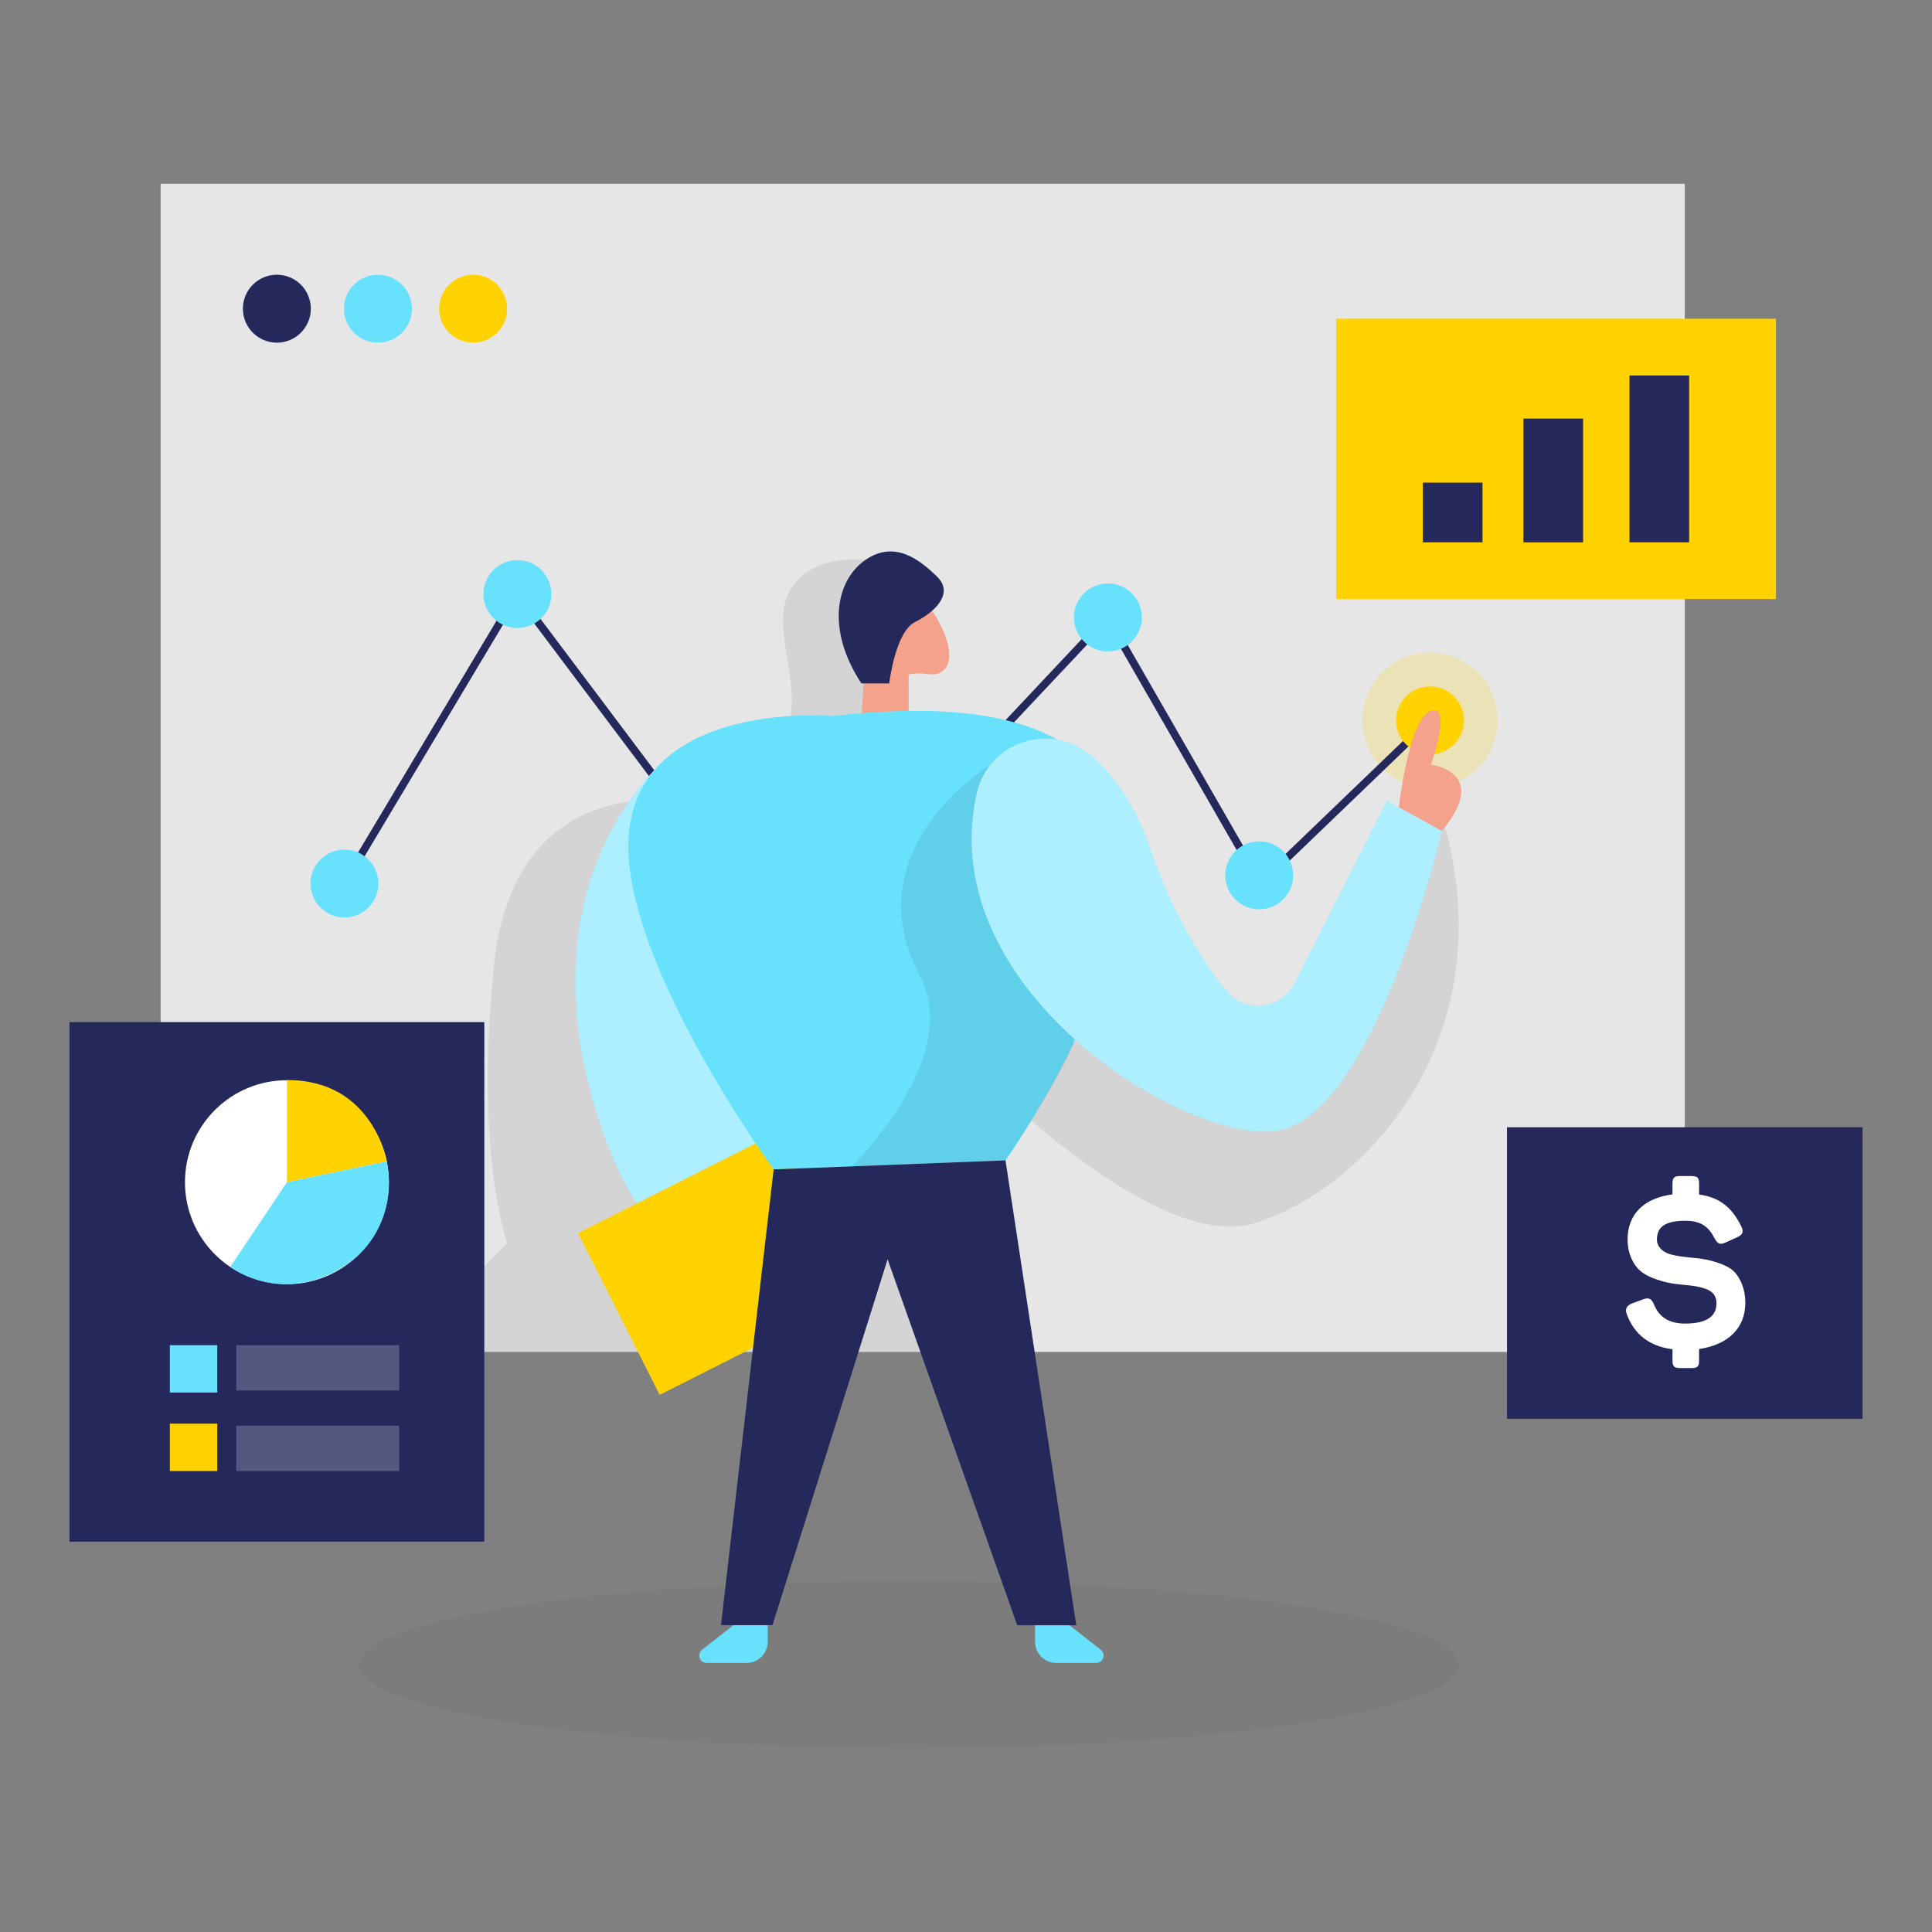
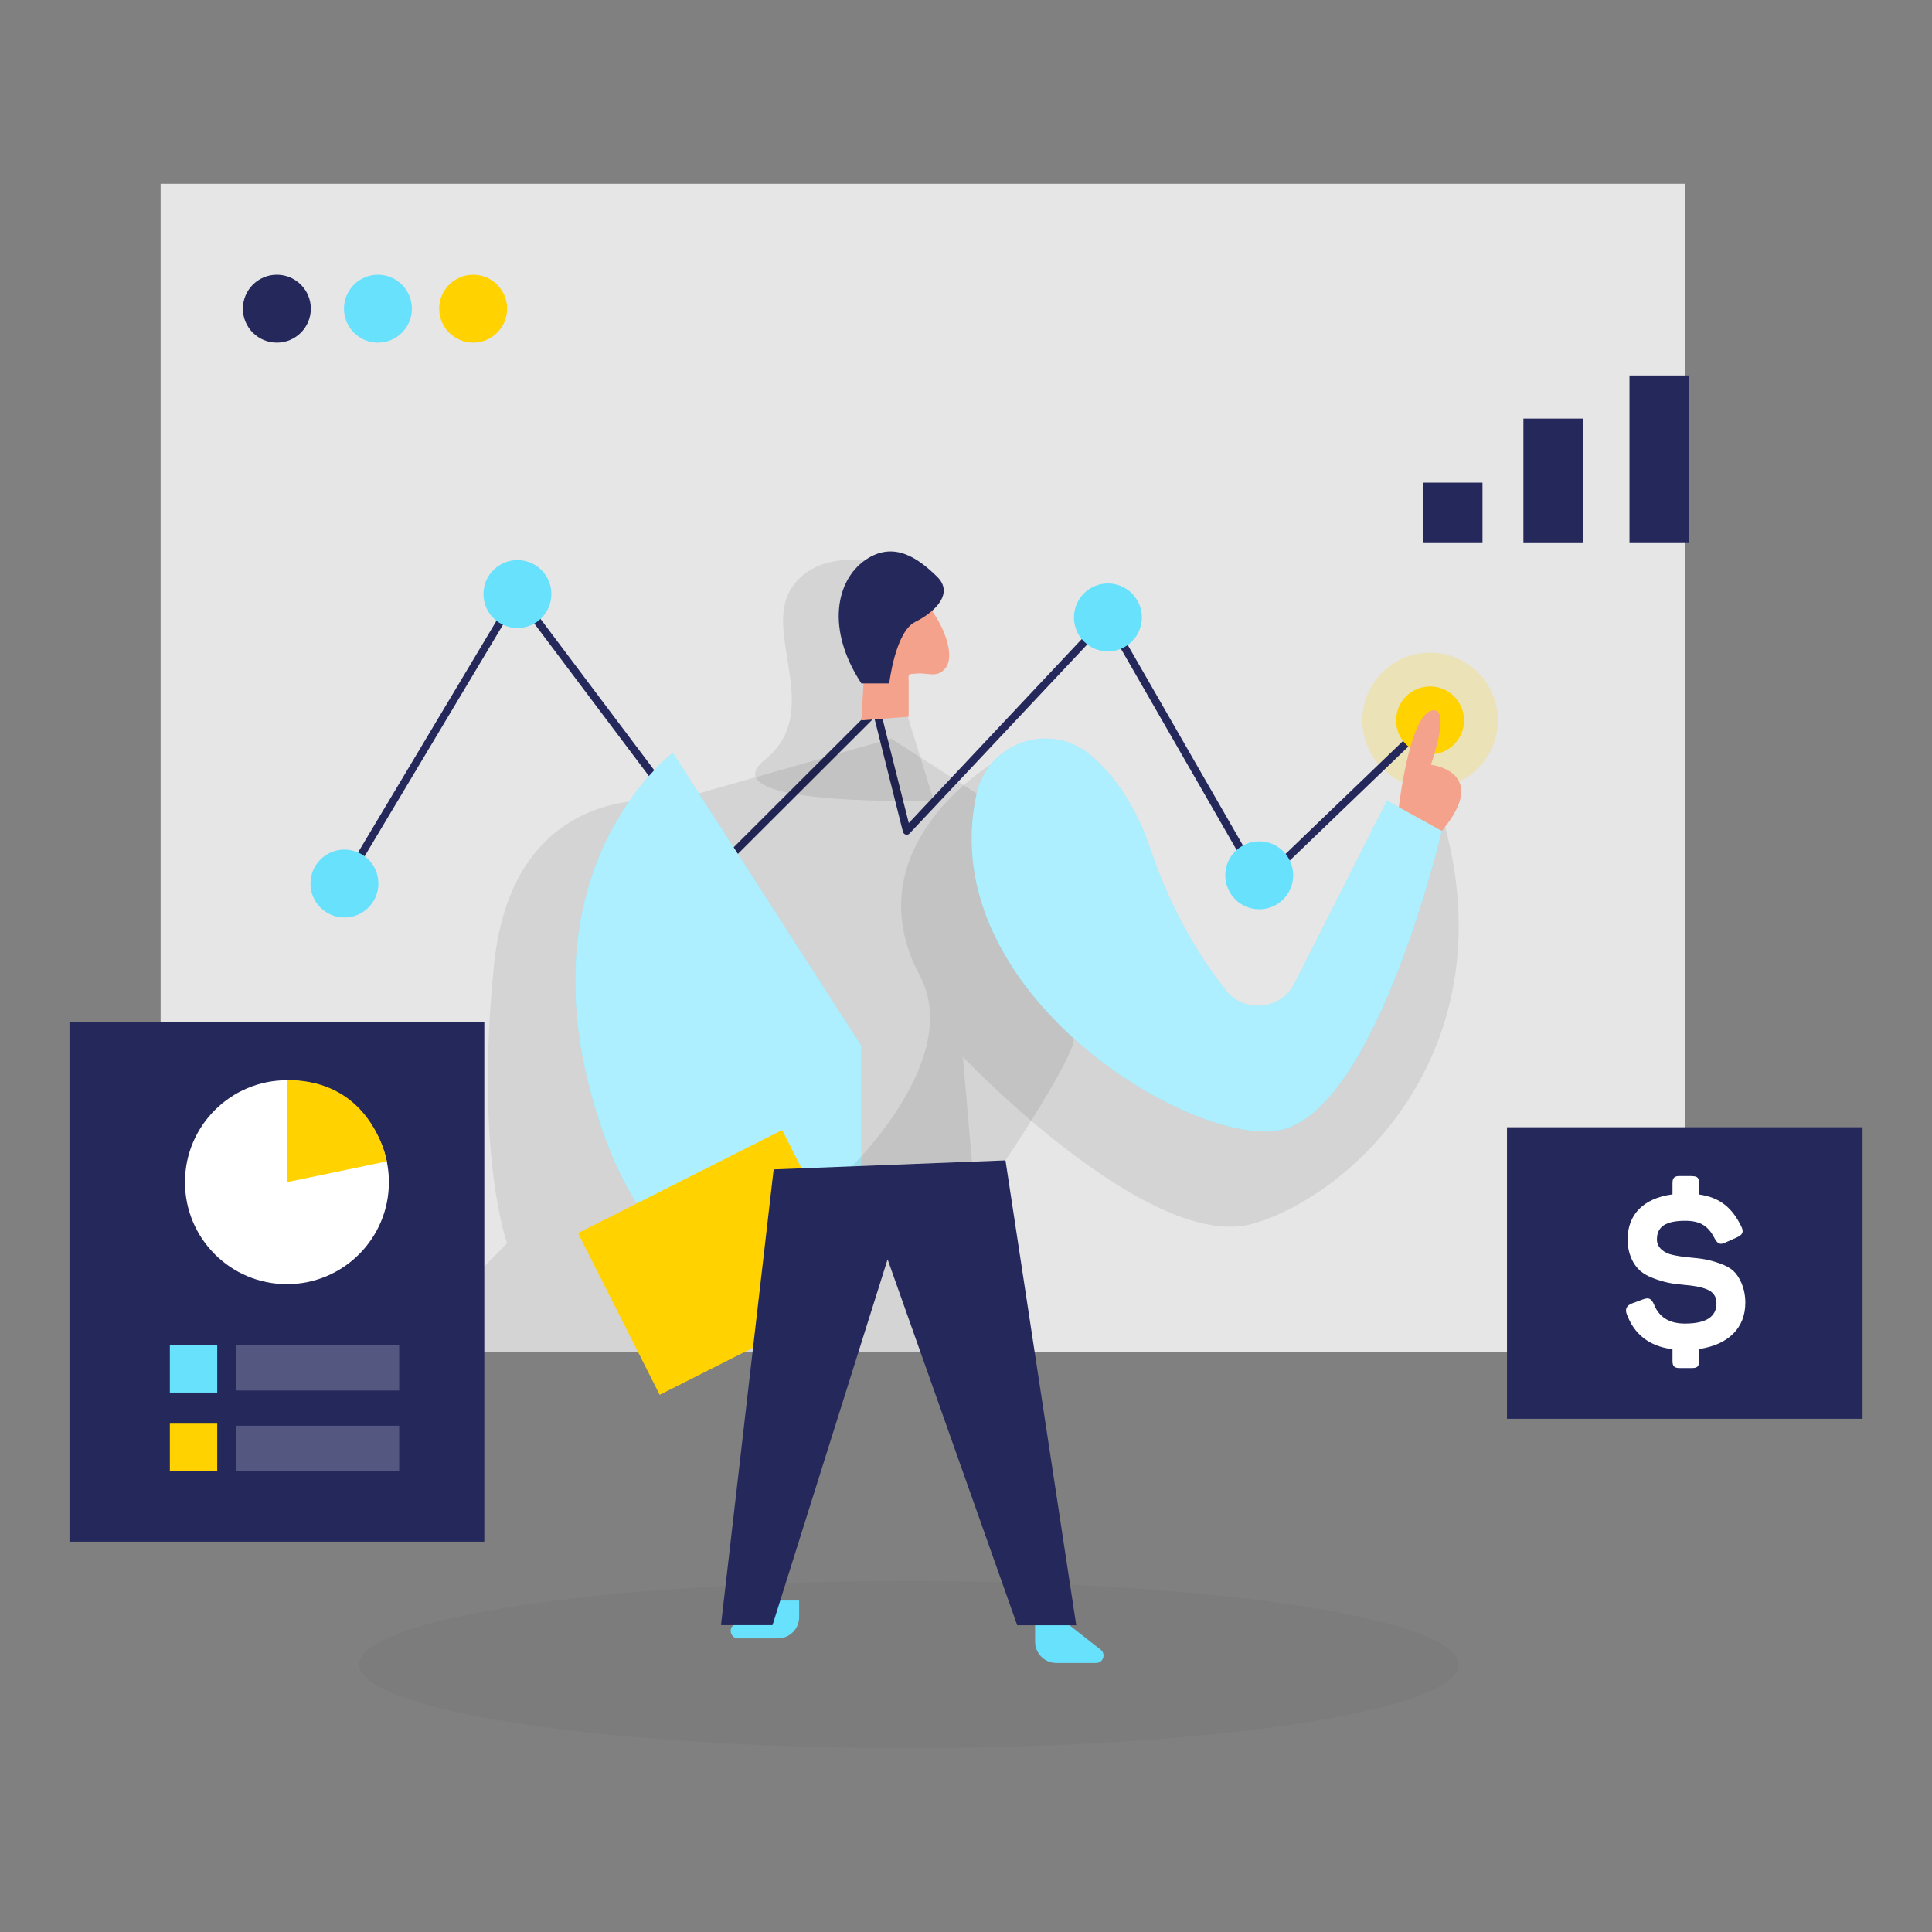
<svg xmlns="http://www.w3.org/2000/svg" class="show_show__wrapper__graphic__5Waiy" viewBox="0 0 500 500" id="_0119_analyzing_process" transform="scale(1)">
  <rect x="0" y="0" width="500" height="500" fill="#808080" stroke="none" />
  <title>React</title>
  <defs>
    <style>.cls-1,.cls-2,.cls-3{fill:#fff;}.cls-4{fill:#f4a28c;}.cls-5{fill:#000001;opacity:.03;}.cls-6{opacity:.08;}.cls-7{fill:#e6e6e6;}.cls-8{opacity:.2;}.cls-8,.cls-9{fill:#ffd200;}.cls-2{opacity:.22;}.cls-3{opacity:.46;}.cls-10{fill:#24285b;}.cls-11{fill:#68e1fd;}</style>
  </defs>
  <g id="stats">
    <rect height="302.32" width="394.45" y="47.56" x="41.57" class="cls-7" />
    <circle r="17.53" cy="186.44" cx="370.1" class="cls-8" />
    <path d="m89.02,229.66c-.17,0-.35-.05-.51-.14-.47-.28-.63-.9-.35-1.37l44.77-74.92c.17-.29.47-.47.81-.49.34-.01.65.13.85.4l52.11,69.31,39.41-39.35c.25-.25.63-.35.97-.26.35.1.62.37.7.72l7.41,29.45,50.68-53.91c.22-.23.52-.34.84-.31.31.04.59.22.75.49l38.95,67.76,42.99-41.33c.4-.38,1.03-.37,1.41.03.38.4.37,1.03-.03,1.41l-43.91,42.22c-.22.21-.52.31-.83.27-.3-.04-.57-.23-.73-.49l-38.92-67.7-51.01,54.26c-.25.27-.63.38-.98.28-.35-.09-.63-.37-.72-.72l-7.42-29.52-38.98,38.92c-.21.21-.49.31-.78.29-.29-.02-.55-.17-.73-.4l-51.91-69.05-44.01,73.64c-.19.31-.52.49-.86.49Z" class="cls-10" />
    <path d="m173.94,207.31s-41.13-6.7-46.1,42.52c-4.98,49.21,3.4,71.91,3.4,71.91l-27.68,28.14h152.26l-6.64-76.38s48.51,51.08,75.3,43.13c26.79-7.95,66.26-46.31,48.66-105.73l-40.3,59.76-33.49-7.36-31.5-48.26-37.23-23.9-56.7,16.17Z" class="cls-6" />
    <circle r="8.79" cy="79.89" cx="71.65" class="cls-10" />
    <circle r="8.79" cy="186.44" cx="370.1" class="cls-9" />
    <circle r="8.79" cy="159.79" cx="286.73" class="cls-11" />
    <circle r="8.79" cy="226.53" cx="325.89" class="cls-11" />
    <circle r="8.79" cy="153.74" cx="133.91" class="cls-11" />
    <circle r="8.79" cy="228.66" cx="89.14" class="cls-11" />
    <circle r="8.79" cy="79.89" cx="97.81" class="cls-11" />
    <circle r="8.79" cy="79.89" cx="122.45" class="cls-9" />
    <path d="m230.01,145.98s-18.03-5.23-25.32,6.45c-7.29,11.68,8.6,31.85-6.72,44.18-15.32,12.34,43.7,10.6,43.7,10.6l-9.79-31.53,4.31-22.85-6.19-6.86Z" class="cls-6" />
  </g>
  <ellipse ry="21.64" rx="142.29" cy="430.8" cx="235.23" id="sd" class="cls-5" />
  <g id="person">
    <path d="m174.13,194.85s-40.48,30.4-18.91,95.67c21.57,65.27,67.7,33.49,67.7,33.49v-53.35l-48.78-75.8Z" class="cls-11" />
    <path d="m174.13,194.85s-40.48,30.4-18.91,95.67c21.57,65.27,67.7,33.49,67.7,33.49v-53.35l-48.78-75.8Z" class="cls-3" />
    <path d="m276.73,420.58l8.13,6.36c1.44,1.12.64,3.43-1.18,3.43h-10.3c-3.04,0-5.5-2.46-5.5-5.5v-4.29h8.86Z" class="cls-11" />
    <rect transform="translate(-127.24 119.19) rotate(-26.79)" height="46.89" width="59.19" y="303.25" x="157" class="cls-9" />
-     <path d="m189.84,420.58l-8.13,6.36c-1.44,1.12-.64,3.43,1.18,3.43h10.3c3.04,0,5.5-2.46,5.5-5.5v-4.29s-8.86,0-8.86,0Z" class="cls-11" />
+     <path d="m189.84,420.58c-1.44,1.12-.64,3.43,1.18,3.43h10.3c3.04,0,5.5-2.46,5.5-5.5v-4.29s-8.86,0-8.86,0Z" class="cls-11" />
    <path d="m222.91,186.44l1.4-23.05s1.65-14.83,9.08-12.15c7.43,2.68,15.18,17.3,11.17,21.84-2.16,2.46-4.44.96-7.34,1.23-2.5.23-2.06-.15-2.06,2.37v8.81l-12.25.94Z" class="cls-4" />
-     <path d="m215.51,185.31s-46.27-4.12-52.32,27.11c-6.05,31.23,37.02,90.22,37.02,90.22l60.01-2.33s93.23-130.95-44.71-115Z" class="cls-11" />
    <path d="m256.34,197.92s-35.89,21.66-18.27,54.65c11.31,21.17-17.62,49.28-17.62,49.28l39.77-1.55s14.56-21.6,17.47-30c2.91-8.4-21.36-72.38-21.36-72.38Z" class="cls-6" />
    <polygon points="200.22 302.64 186.59 420.58 199.92 420.59 229.71 325.91 263.26 420.61 278.53 420.61 260.22 300.3 200.22 302.64" class="cls-10" />
    <path d="m222.91,176.87h7.22s1.56-13.34,6.67-15.89c5.11-2.55,10.22-7.38,5.68-11.78-4.54-4.4-10.99-9.51-18.55-4.26-7.56,5.25-10.22,17.88-1.01,31.92Z" class="cls-10" />
    <path d="m252.77,205.37c2.99-13.36,19.13-18.76,29.54-9.86,5.73,4.9,11.41,12.45,15.35,24.08,5.69,16.8,13.38,28.88,19.63,36.75,4.8,6.05,14.28,5.01,17.76-1.88l23.9-47.23,14.19,7.81s-16.46,70.38-40.86,77.19c-21.81,6.09-91.14-34.88-79.52-86.86Z" class="cls-11" />
    <path d="m252.77,205.37c2.99-13.36,19.13-18.76,29.54-9.86,5.73,4.9,11.41,12.45,15.35,24.08,5.69,16.8,13.38,28.88,19.63,36.75,4.8,6.05,14.28,5.01,17.76-1.88l23.9-47.23,14.19,7.81s-16.46,70.38-40.86,77.19c-21.81,6.09-91.14-34.88-79.52-86.86Z" class="cls-3" />
    <path d="m362.02,208.91s2.62-23.11,8.29-24.95c5.68-1.84,0,13.96,0,13.96,0,0,15.61,1.79,2.84,17.12l-11.13-6.13Z" class="cls-4" />
  </g>
  <g id="screen">
    <rect height="134.46" width="107.36" y="264.52" x="17.98" class="cls-10" />
    <rect height="11.73" width="42.17" y="348.13" x="61.14" class="cls-2" />
    <rect height="11.73" width="42.17" y="368.98" x="61.14" class="cls-2" />
    <rect height="12.26" width="12.26" y="348.13" x="43.96" class="cls-11" />
    <rect height="12.26" width="12.26" y="368.44" x="43.96" class="cls-9" />
    <circle r="26.39" cy="305.95" cx="74.26" class="cls-1" />
    <path d="m74.26,279.55v26.39l25.85-5.38s-3.61-21.19-25.85-21.02Z" class="cls-9" />
-     <path d="m74.26,305.95l-14.67,21.94s14.79,11.26,31.93-1.98c0,0,11.72-8.5,8.59-25.34l-25.85,5.38Z" class="cls-11" />
  </g>
  <g id="chart">
-     <rect height="72.55" width="113.84" y="82.49" x="345.78" class="cls-9" />
    <rect height="15.44" width="15.44" y="124.91" x="368.23" class="cls-10" />
    <rect height="32.03" width="15.44" y="108.33" x="394.26" class="cls-10" />
    <rect height="43.18" width="15.44" y="97.17" x="421.71" class="cls-10" />
  </g>
  <g id="dollar">
    <rect height="75.45" width="92.02" y="291.73" x="390.01" class="cls-10" />
    <path d="m437.94,304.39c1.36,0,1.78.47,1.78,1.84v2.9c5.45.77,8.59,3.5,10.91,8.24.71,1.42.42,2.19-1.19,2.9l-2.9,1.3c-1.36.65-2.02.36-2.79-1.07-1.6-3.08-3.56-4.56-7.59-4.56-5.04,0-7.35,1.48-7.35,4.86,0,2.19,2.02,3.56,4.09,3.97,1.01.24,2.43.47,4.27.65,3.32.3,4.98.53,7.88,1.54,1.48.53,2.61,1.13,3.5,1.9,1.66,1.54,3.14,4.5,3.14,8.3,0,6.46-4.33,10.85-11.97,11.97v3.08c0,1.36-.42,1.84-1.78,1.84h-3.26c-1.36,0-1.84-.47-1.84-1.84v-3.02c-5.93-.77-9.9-3.79-11.85-9.13-.47-1.3,0-2.19,1.36-2.73l2.9-1.07c1.48-.53,2.13-.18,2.79,1.3,1.3,3.32,3.97,4.98,8,4.98,5.45,0,8.18-1.72,8.18-5.22,0-1.84-.83-2.96-2.55-3.67-1.72-.65-3.2-.89-5.87-1.13-3.26-.3-5.1-.65-7.94-1.72-1.42-.53-2.55-1.19-3.44-1.96-1.78-1.6-3.2-4.44-3.2-8.06,0-6.4,4.03-10.67,11.62-11.68v-2.9c0-1.36.47-1.84,1.84-1.84h3.26Z" class="cls-1" />
  </g>
</svg>